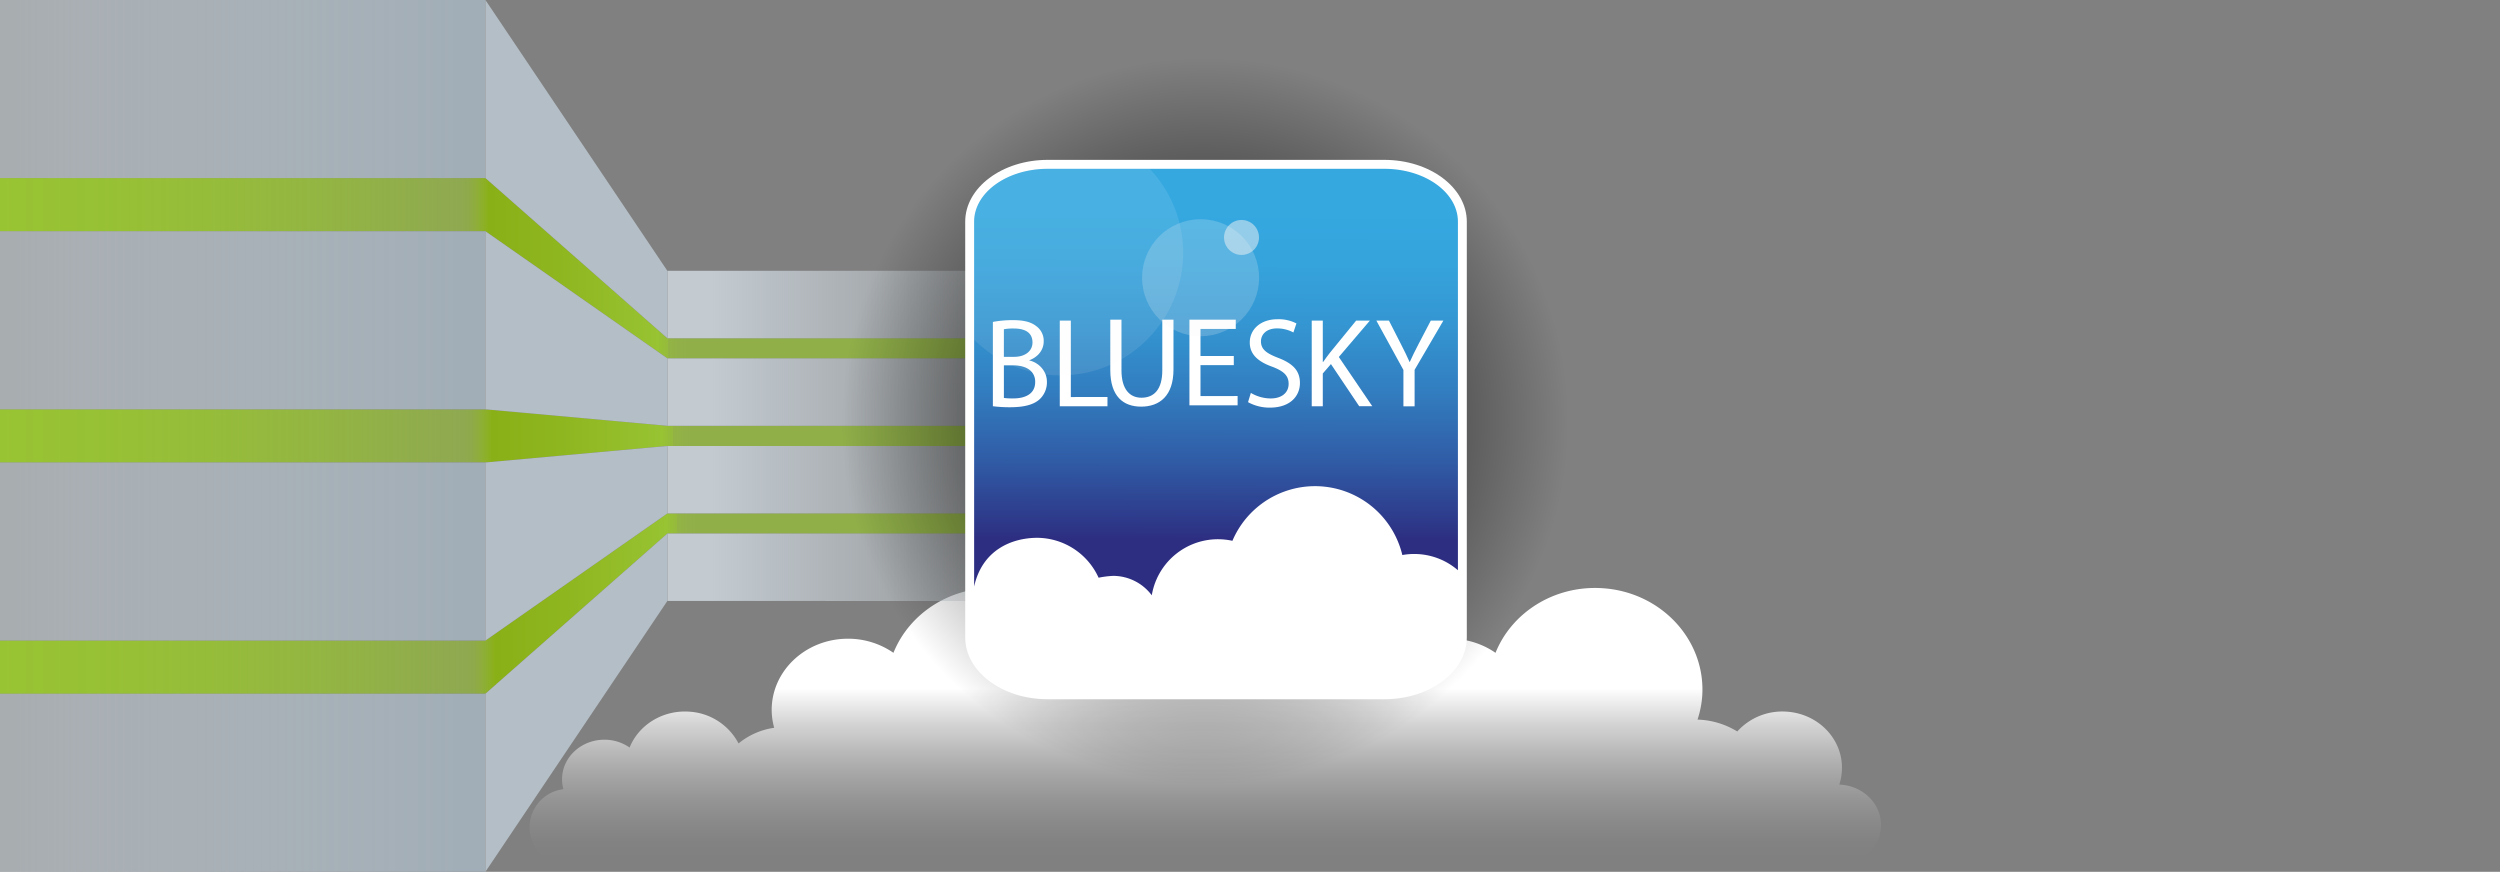
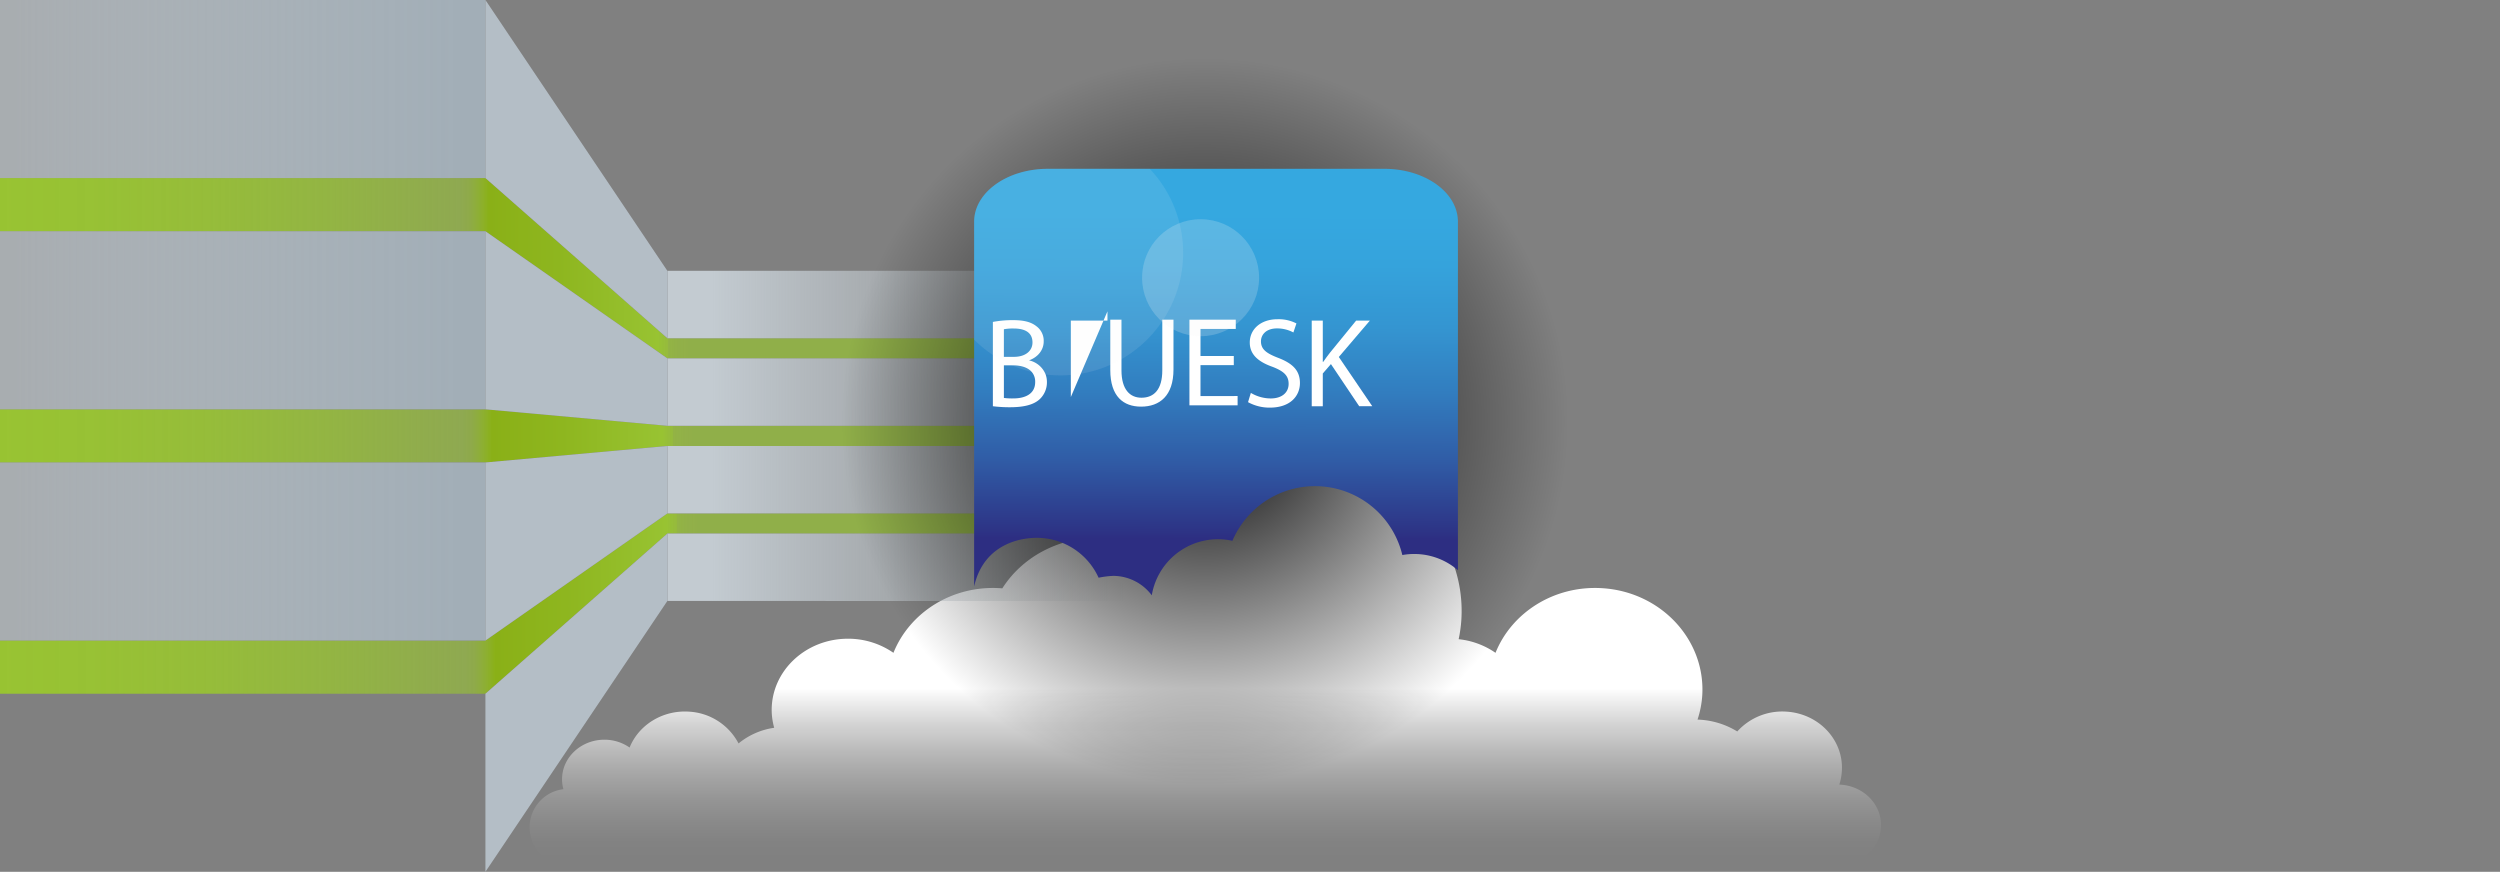
<svg xmlns="http://www.w3.org/2000/svg" xmlns:xlink="http://www.w3.org/1999/xlink" id="Layer_1" data-name="Layer 1" viewBox="0 0 992.22 346">
  <rect x="0" y="0" width="992.22" height="346" fill="#808080" stroke="none" />
  <defs>
    <linearGradient id="linear-gradient" y1="173" x2="398.49" y2="173" gradientUnits="userSpaceOnUse">
      <stop offset="0" stop-color="#98c332" />
      <stop offset="0.1" stop-color="#98c332" stop-opacity="0.97" />
      <stop offset="0.21" stop-color="#98c332" stop-opacity="0.9" />
      <stop offset="0.33" stop-color="#98c332" stop-opacity="0.78" />
      <stop offset="0.46" stop-color="#98c332" stop-opacity="0.61" />
      <stop offset="0.46" stop-color="#98c332" stop-opacity="0.6" />
      <stop offset="0.47" stop-color="#96c02e" stop-opacity="0.66" />
      <stop offset="0.48" stop-color="#90b923" stop-opacity="0.82" />
      <stop offset="0.49" stop-color="#8ab017" />
      <stop offset="0.56" stop-color="#8eb61f" />
      <stop offset="0.66" stop-color="#98c332" />
      <stop offset="0.66" stop-color="#98c332" stop-opacity="0.99" />
      <stop offset="0.67" stop-color="#98c332" stop-opacity="0.86" />
      <stop offset="0.67" stop-color="#98c332" stop-opacity="0.77" />
      <stop offset="0.68" stop-color="#98c332" stop-opacity="0.72" />
      <stop offset="0.69" stop-color="#98c332" stop-opacity="0.7" />
    </linearGradient>
    <linearGradient id="linear-gradient-2" x1="0" y1="239.54" x2="401.02" y2="239.54" xlink:href="#linear-gradient" />
    <linearGradient id="linear-gradient-3" x1="0" y1="106.46" x2="395.95" y2="106.46" xlink:href="#linear-gradient" />
    <linearGradient id="linear-gradient-4" x1="478.35" y1="341.49" x2="478.35" y2="273.18" gradientUnits="userSpaceOnUse">
      <stop offset="0" stop-color="#fff" stop-opacity="0" />
      <stop offset="0.11" stop-color="#fff" stop-opacity="0.02" />
      <stop offset="0.23" stop-color="#fff" stop-opacity="0.08" />
      <stop offset="0.36" stop-color="#fff" stop-opacity="0.17" />
      <stop offset="0.5" stop-color="#fff" stop-opacity="0.3" />
      <stop offset="0.65" stop-color="#fff" stop-opacity="0.47" />
      <stop offset="0.8" stop-color="#fff" stop-opacity="0.67" />
      <stop offset="0.95" stop-color="#fff" stop-opacity="0.91" />
      <stop offset="1" stop-color="#fff" />
    </linearGradient>
    <linearGradient id="linear-gradient-5" x1="447.34" y1="120.86" x2="281.87" y2="120.86" gradientUnits="userSpaceOnUse">
      <stop offset="0" stop-color="#c3cbd1" stop-opacity="0" />
      <stop offset="0.23" stop-color="#c3cbd1" stop-opacity="0.21" />
      <stop offset="0.76" stop-color="#c3cbd1" stop-opacity="0.74" />
      <stop offset="1" stop-color="#c3cbd1" />
    </linearGradient>
    <linearGradient id="linear-gradient-6" x1="447.34" y1="155.62" x2="281.87" y2="155.62" xlink:href="#linear-gradient-5" />
    <linearGradient id="linear-gradient-7" x1="447.34" y1="190.38" x2="281.87" y2="190.38" xlink:href="#linear-gradient-5" />
    <linearGradient id="linear-gradient-8" x1="447.34" y1="225.14" x2="281.87" y2="225.14" xlink:href="#linear-gradient-5" />
    <linearGradient id="linear-gradient-9" x1="6.36" y1="35.34" x2="180.75" y2="35.34" gradientUnits="userSpaceOnUse">
      <stop offset="0" stop-color="#c3cbd1" stop-opacity="0.6" />
      <stop offset="0.14" stop-color="#bdc6cd" stop-opacity="0.67" />
      <stop offset="0.7" stop-color="#aab5bd" stop-opacity="0.91" />
      <stop offset="1" stop-color="#a2aeb7" />
    </linearGradient>
    <linearGradient id="linear-gradient-10" x1="6.36" y1="127.11" x2="180.75" y2="127.11" xlink:href="#linear-gradient-9" />
    <linearGradient id="linear-gradient-11" x1="6.36" y1="218.89" x2="180.75" y2="218.89" xlink:href="#linear-gradient-9" />
    <linearGradient id="linear-gradient-12" x1="6.36" y1="310.66" x2="180.75" y2="310.66" xlink:href="#linear-gradient-9" />
    <radialGradient id="radial-gradient" cx="802.34" cy="-428.12" r="144.16" gradientTransform="translate(-391.87 -97.33) rotate(45)" gradientUnits="userSpaceOnUse">
      <stop offset="0" />
      <stop offset="1" stop-opacity="0" />
    </radialGradient>
    <linearGradient id="linear-gradient-13" x1="482.47" y1="213.75" x2="482.81" y2="84.56" gradientUnits="userSpaceOnUse">
      <stop offset="0" stop-color="#2d2e82" />
      <stop offset="0.02" stop-color="#2d3385" />
      <stop offset="0.24" stop-color="#305ca6" />
      <stop offset="0.45" stop-color="#327dbf" />
      <stop offset="0.65" stop-color="#3495d1" />
      <stop offset="0.84" stop-color="#35a3dc" />
      <stop offset="1" stop-color="#35a8e0" />
    </linearGradient>
  </defs>
  <title>dd_technically_resilient</title>
  <polygon points="264.87 177 398.49 177 397.91 169 264.87 169 192.66 162.45 0 162.45 0 183.55 192.66 183.55 264.87 177" fill="url(#linear-gradient)" />
  <polygon points="264.87 203.76 192.66 254.22 0 254.22 0 275.33 192.66 275.33 264.87 211.75 401.02 211.76 400.44 203.77 264.87 203.76" fill="url(#linear-gradient-2)" />
  <polygon points="264.87 134.25 192.66 70.67 0 70.67 0 91.78 192.66 91.78 264.87 142.24 395.95 142.23 395.37 134.24 264.87 134.25" fill="url(#linear-gradient-3)" />
  <path d="M746.56,327.5c0,8.92-7.72,16.13-17.23,16.13H311.5a29.12,29.12,0,0,1-10-1.74,18,18,0,0,1-7.79,1.74H225.94a15.27,15.27,0,0,1-2.33-30.42,14.44,14.44,0,0,1-.54-3.92c0-8.68,7.54-15.71,16.81-15.71a17.46,17.46,0,0,1,10,3.11c3.57-8.86,12.92-14.89,23.48-14.25a23.68,23.68,0,0,1,19.76,12.62,28.71,28.71,0,0,1,14.15-6.21,26.11,26.11,0,0,1-1-7.06c0-15.63,13.57-28.29,30.26-28.29a31.5,31.5,0,0,1,18.07,5.6c6.42-16,23.27-26.82,42.28-25.66l.93.07c7.63-12,21.64-20.07,37.66-20.07a45.54,45.54,0,0,1,26.09,8.09c9.28-23.07,33.61-38.74,61.07-37.05,33.77,2.06,59.43,29.65,57.36,61.58a53.29,53.29,0,0,1-1.07,7.63,31.3,31.3,0,0,1,14.63,5.41c6.43-16,23.27-26.82,42.28-25.66C659.27,234.87,677,254,675.6,276.09a38.18,38.18,0,0,1-1.87,9.51,32.11,32.11,0,0,1,15.77,4.71,24.1,24.1,0,0,1,19.5-7.87c13,.8,22.85,11.41,22,23.69a20.7,20.7,0,0,1-1,5.27C739.22,311.73,746.58,318.81,746.56,327.5Z" fill="url(#linear-gradient-4)" />
  <polygon points="447.69 134.24 264.87 134.25 264.87 107.49 447.69 107.47 447.69 134.24" fill="url(#linear-gradient-5)" />
  <polygon points="447.69 169 264.87 169 264.87 142.24 447.69 142.23 447.69 169" fill="url(#linear-gradient-6)" />
  <polygon points="447.69 203.77 264.87 203.76 264.87 177 447.69 177 447.69 203.77" fill="url(#linear-gradient-7)" />
  <polygon points="447.69 238.53 264.87 238.51 264.87 211.75 447.69 211.76 447.69 238.53" fill="url(#linear-gradient-8)" />
  <rect x="-0.54" width="193.2" height="70.67" fill="url(#linear-gradient-9)" />
  <rect x="-0.54" y="91.78" width="193.2" height="70.67" fill="url(#linear-gradient-10)" />
  <rect x="-0.54" y="183.55" width="193.2" height="70.67" fill="url(#linear-gradient-11)" />
-   <rect x="-0.54" y="275.33" width="193.2" height="70.67" fill="url(#linear-gradient-12)" />
  <polygon points="192.66 70.67 264.87 134.25 264.87 107.49 192.66 0 192.66 70.67" fill="#b4bec6" />
  <polygon points="192.66 162.45 264.87 169 264.87 142.24 192.66 91.78 192.66 162.45" fill="#b4bec6" />
  <polygon points="192.66 254.22 264.87 203.76 264.87 177 192.66 183.55 192.66 254.22" fill="#b4bec6" />
  <polygon points="192.66 346 264.87 238.51 264.87 211.75 192.66 275.33 192.66 346" fill="#b4bec6" />
  <path d="M580.13,269.2a144.15,144.15,0,1,0-203.87,0A144.14,144.14,0,0,0,580.13,269.2Z" fill="url(#radial-gradient)" />
-   <path d="M549.43,63.45H415.81c-18.05,0-32.73,11-32.73,24.52V253c0,13.52,14.68,24.52,32.73,24.52H549.43c18.05,0,32.73-11,32.73-24.52V88C582.16,74.44,567.48,63.45,549.43,63.45Z" fill="#fff" />
  <path d="M578.63,88V226.32a26.47,26.47,0,0,0-17.35-6.45,25.7,25.7,0,0,0-4.71.42,35.63,35.63,0,0,0-67.44-5.65,26.63,26.63,0,0,0-32,21.63,19.17,19.17,0,0,0-15.36-7.71,37.21,37.21,0,0,0-5.75.73,26.94,26.94,0,0,0-24.46-15.84c-10.18.07-21.77,4.92-24.94,19.35,0,0,0,0,0,0V88c0-11.6,13.08-21,29.21-21H549.43C565.56,67,578.63,76.37,578.63,88Z" fill="url(#linear-gradient-13)" />
  <path d="M415,148.62a9.19,9.19,0,0,0-6.53-5.58V143c3.59-1.32,5.76-4.19,5.76-7.47a7.12,7.12,0,0,0-2.83-6c-2.12-1.71-4.95-2.47-9.34-2.47a42,42,0,0,0-8,.71v33.46a53.64,53.64,0,0,0,6.81.4c5.55,0,9.39-1,11.76-3.18a9.17,9.17,0,0,0,2.88-6.82A8.81,8.81,0,0,0,415,148.62Zm-16.57-17.94a19.07,19.07,0,0,1,3.89-.3c4.44,0,7.46,1.56,7.46,5.55,0,3.28-2.72,5.7-7.36,5.7h-4Zm3.68,27.45a25.25,25.25,0,0,1-3.68-.19V145h3.63c3.13,0,5.92.82,7.48,2.68a5.86,5.86,0,0,1,1.31,3.88C410.89,156.47,406.7,158.13,402.15,158.13Z" fill="#fff" />
-   <path d="M425,157.58V127.25h-4.39v34h18.93v-3.69Z" fill="#fff" />
+   <path d="M425,157.58V127.25h-4.39h18.93v-3.69Z" fill="#fff" />
  <path d="M461.3,126.86V147c0,7.52-3.23,10.85-8.27,10.85-4.55,0-7.93-3.23-7.93-10.85V126.86h-4.44v20c0,10.54,5.25,14.53,12.22,14.53,7.36,0,12.86-4.29,12.86-14.74V126.86Z" fill="#fff" />
  <path d="M476.46,157.19V144.93h13.22v-3.64H476.46V130.55h14v-3.69H472.07v34h19.12v-3.68Z" fill="#fff" />
  <path d="M507.22,142c-4.69-1.82-6.76-3.39-6.76-6.56,0-2.33,1.77-5.1,6.41-5.1a13.62,13.62,0,0,1,6.46,1.61l1.21-3.58a15.42,15.42,0,0,0-7.52-1.67c-6.61,0-11,3.94-11,9.24,0,4.8,3.43,7.67,9,9.64,4.6,1.77,6.42,3.58,6.42,6.76,0,3.44-2.63,5.8-7.12,5.8a15.53,15.53,0,0,1-7.87-2.21l-1.12,3.68a17.6,17.6,0,0,0,8.68,2.17c8,0,11.92-4.54,11.92-9.79C515.91,147,513,144.21,507.22,142Z" fill="#fff" />
  <path d="M531.36,141.68l12.32-14.43h-5.45L527.83,140c-.86,1.11-1.77,2.32-2.67,3.63H525v-16.4h-4.39v34H525v-13l3.23-3.73,11.21,16.71h5.19Z" fill="#fff" />
-   <path d="M567.86,127.25l-4.9,9.39c-1.31,2.57-2.47,4.79-3.43,7h-.1c-1.06-2.37-2.07-4.44-3.38-7l-4.79-9.39h-5L557,146.83v14.44h4.44V146.78l11.41-19.53Z" fill="#fff" />
  <path d="M469.57,100.34a48.43,48.43,0,0,1-7.86,26.52l-.41.62-.12.17a48.7,48.7,0,0,1-16.08,14.9,46.24,46.24,0,0,1-4.44,2.26,48.24,48.24,0,0,1-15.62,4c-1.35.12-2.72.18-4.1.18h-.29a47.2,47.2,0,0,1-5.61-.35,46.49,46.49,0,0,1-5.46-1,47.09,47.09,0,0,1-8-2.68,47.84,47.84,0,0,1-7.49-4.06,49.39,49.39,0,0,1-7.48-6.11V88c0-11.6,13.08-21,29.21-21h40.5a48.48,48.48,0,0,1,11.82,21.59h0A48.66,48.66,0,0,1,469.57,100.34Z" fill="#f5f5f5" opacity="0.1" />
  <circle cx="476.5" cy="110.22" r="23.22" fill="#f5f5f5" opacity="0.2" />
-   <circle cx="492.74" cy="94.24" r="6.94" fill="#f5f5f5" opacity="0.5" />
</svg>